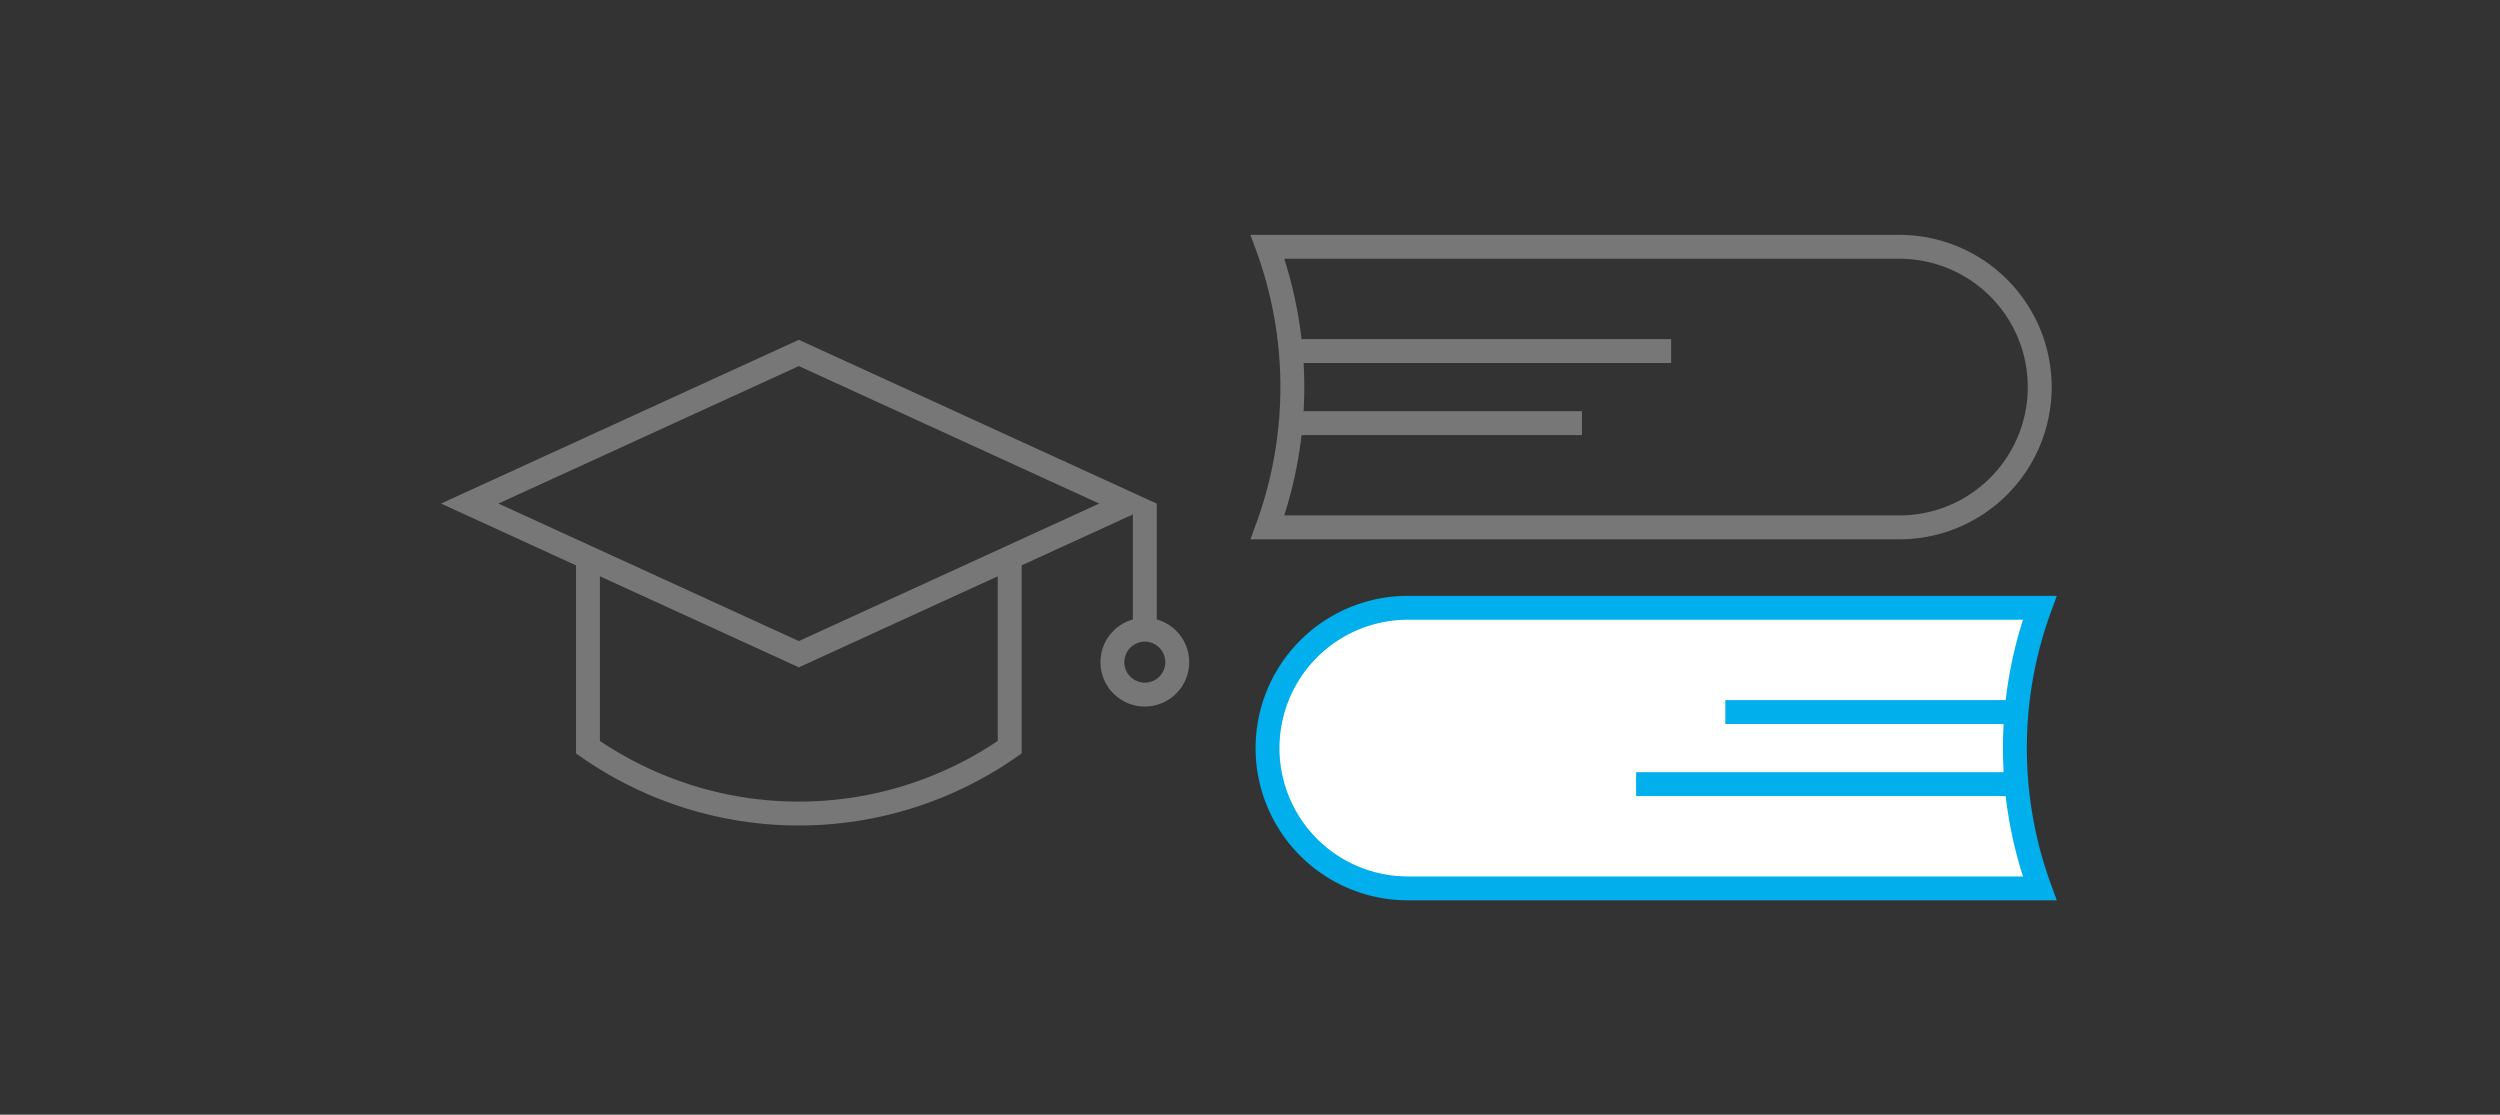
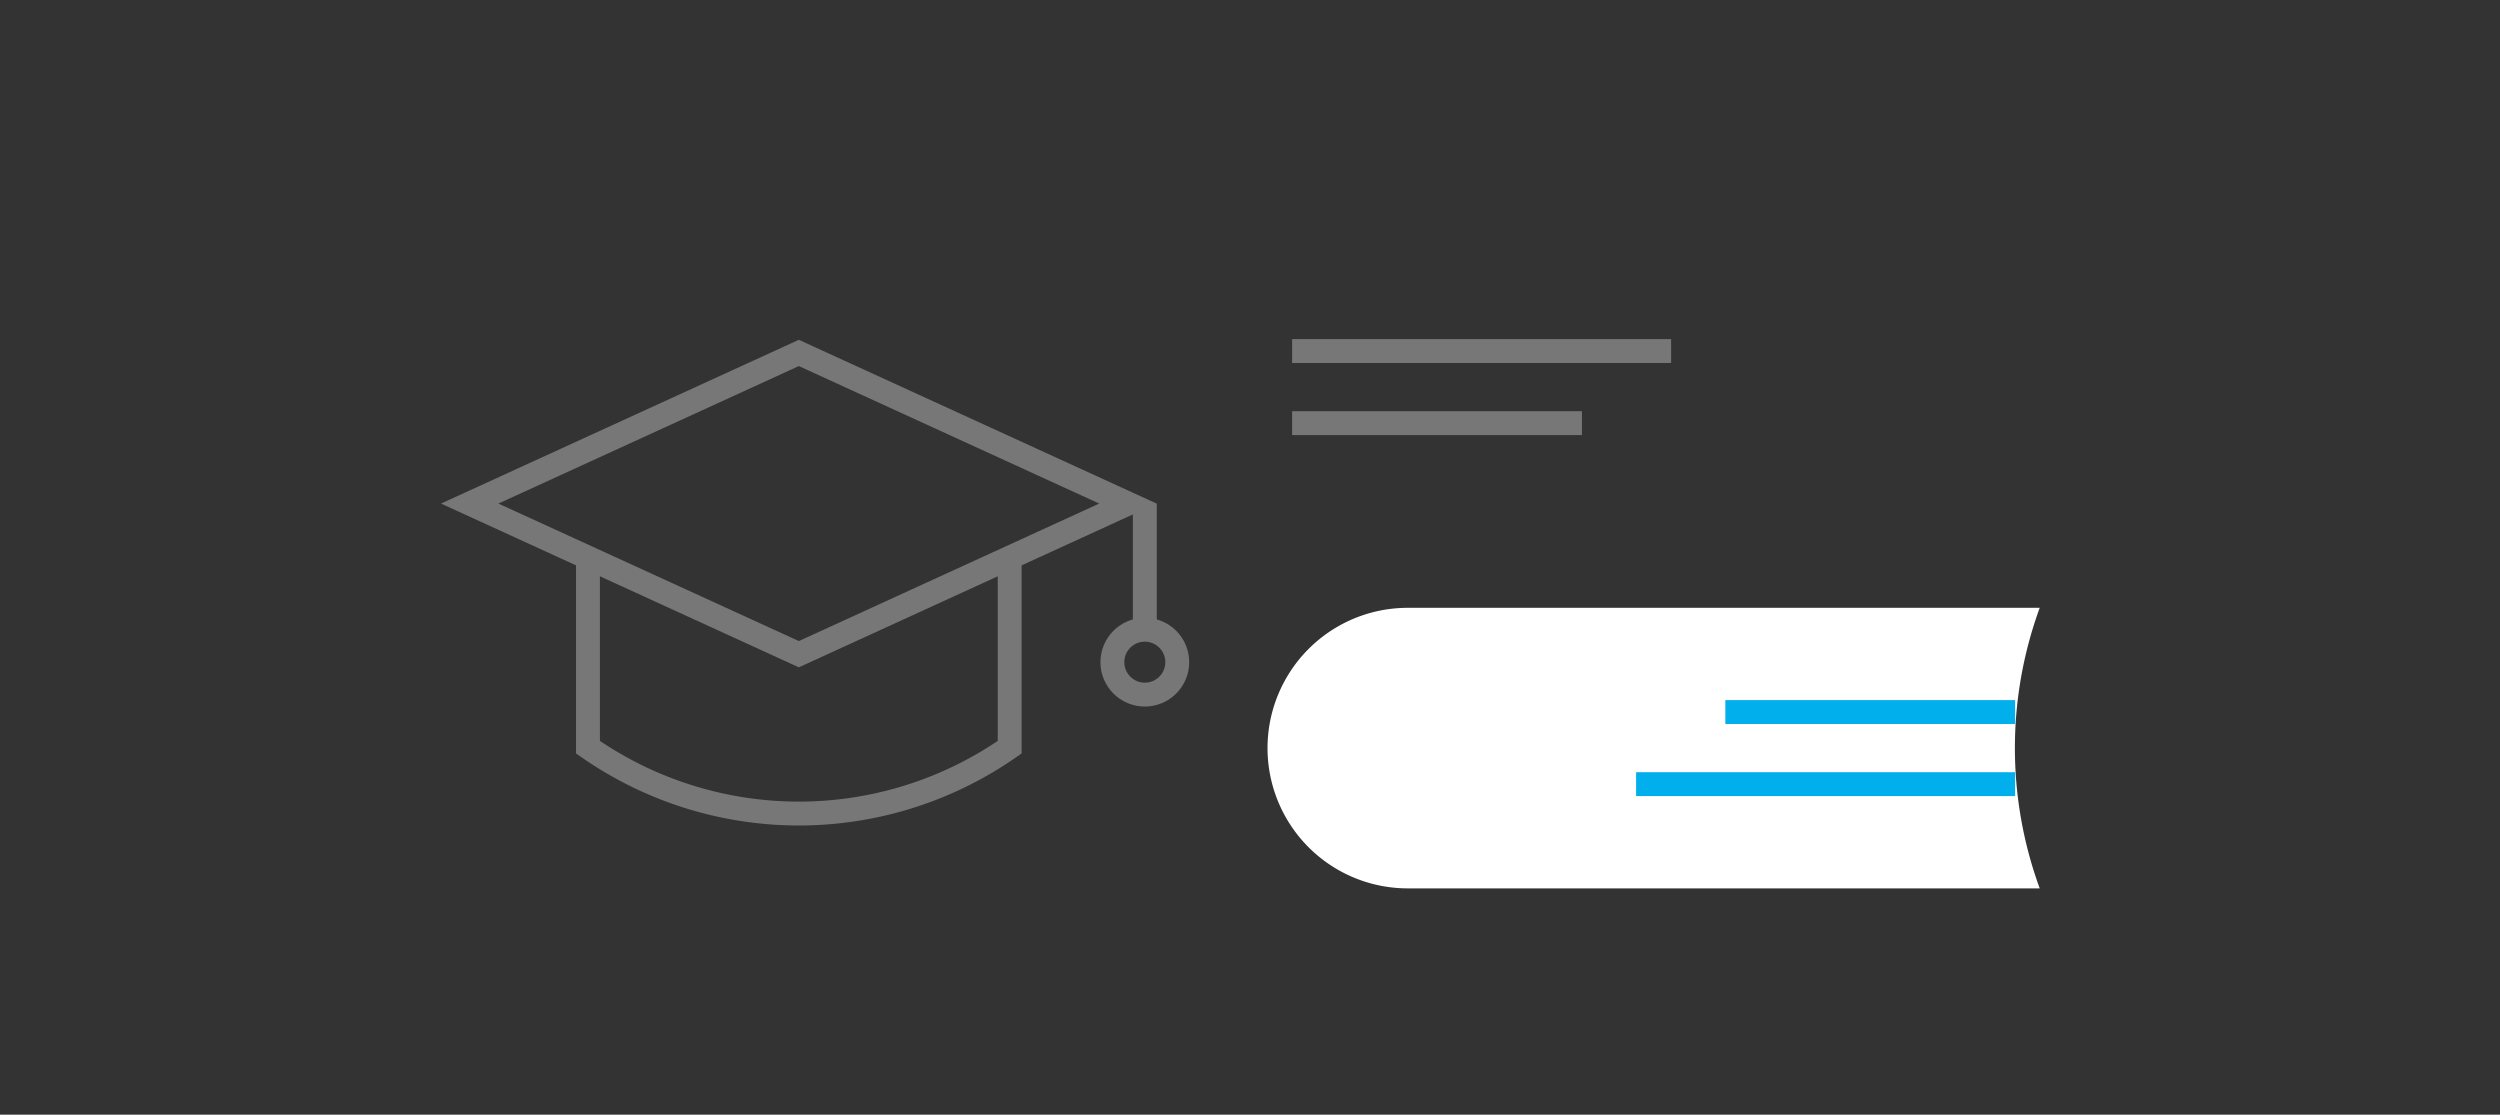
<svg xmlns="http://www.w3.org/2000/svg" width="314" height="140" viewBox="0 0 314 140">
  <rect x="0" y="0" width="314" height="140" fill="#333333" stroke="none" />
  <defs>
    <clipPath id="clip-_3">
      <rect width="314" height="140" />
    </clipPath>
  </defs>
  <g id="_3" data-name="3" clip-path="url(#clip-_3)">
    <g id="グループ_29743" data-name="グループ 29743">
      <g id="グループ_29649" data-name="グループ 29649" transform="translate(-956 -742)">
        <path id="パス_11223" data-name="パス 11223" d="M201.189,46.842H121.821a17.619,17.619,0,0,0,0,35.238h79.368a51.339,51.339,0,0,1,0-35.238" transform="translate(1011 771.5)" fill="#fff" />
-         <path id="パス_11224" data-name="パス 11224" d="M201.189,46.842H121.821a17.619,17.619,0,0,0,0,35.238h79.368a51.339,51.339,0,0,1,0-35.238Z" transform="translate(1011 771.5)" fill="none" stroke="#00afec" stroke-miterlimit="10" stroke-width="3" />
        <line id="線_662" data-name="線 662" x2="36.397" transform="translate(1172.703 831.433)" fill="none" stroke="#00afec" stroke-miterlimit="10" stroke-width="3" />
        <line id="線_663" data-name="線 663" x2="47.604" transform="translate(1161.496 840.489)" fill="none" stroke="#00afec" stroke-miterlimit="10" stroke-width="3" />
        <line id="線_665" data-name="線 665" x1="36.397" transform="translate(1118.293 795.147)" fill="none" stroke="#777" stroke-miterlimit="10" stroke-width="3" />
        <line id="線_666" data-name="線 666" x1="47.604" transform="translate(1118.291 786.091)" fill="none" stroke="#777" stroke-miterlimit="10" stroke-width="3" />
-         <path id="パス_11227" data-name="パス 11227" d="M104.2,36.738H183.57a17.619,17.619,0,0,0,0-35.238H104.2a51.339,51.339,0,0,1,0,35.238Z" transform="translate(1011 771.5)" fill="none" stroke="#777" stroke-miterlimit="10" stroke-width="3" />
        <g id="グループ_29509" data-name="グループ 29509" transform="translate(-231.604 -9)">
          <path id="パス_11230" data-name="パス 11230" d="M44.937,56.958,3.6,38.038,44.937,19.119,86.27,38.038Z" transform="translate(1243 776.21)" fill="none" stroke="#777" stroke-miterlimit="10" stroke-width="3" />
          <path id="パス_11231" data-name="パス 11231" d="M18.453,44.652V68.637a46.247,46.247,0,0,0,52.969,0V44.652" transform="translate(1243 776.21)" fill="none" stroke="#777" stroke-miterlimit="10" stroke-width="3" />
          <line id="線_669" data-name="線 669" y2="16.828" transform="translate(1331.393 814.252)" fill="none" stroke="#777" stroke-miterlimit="10" stroke-width="3" />
          <circle id="楕円形_459" data-name="楕円形 459" cx="4.075" cy="4.075" r="4.075" transform="translate(1327.318 830.093)" fill="none" stroke="#777" stroke-miterlimit="10" stroke-width="3" />
        </g>
      </g>
      <rect id="長方形_13340" data-name="長方形 13340" width="314" height="140" fill="rgba(255,0,0,0)" />
    </g>
  </g>
</svg>